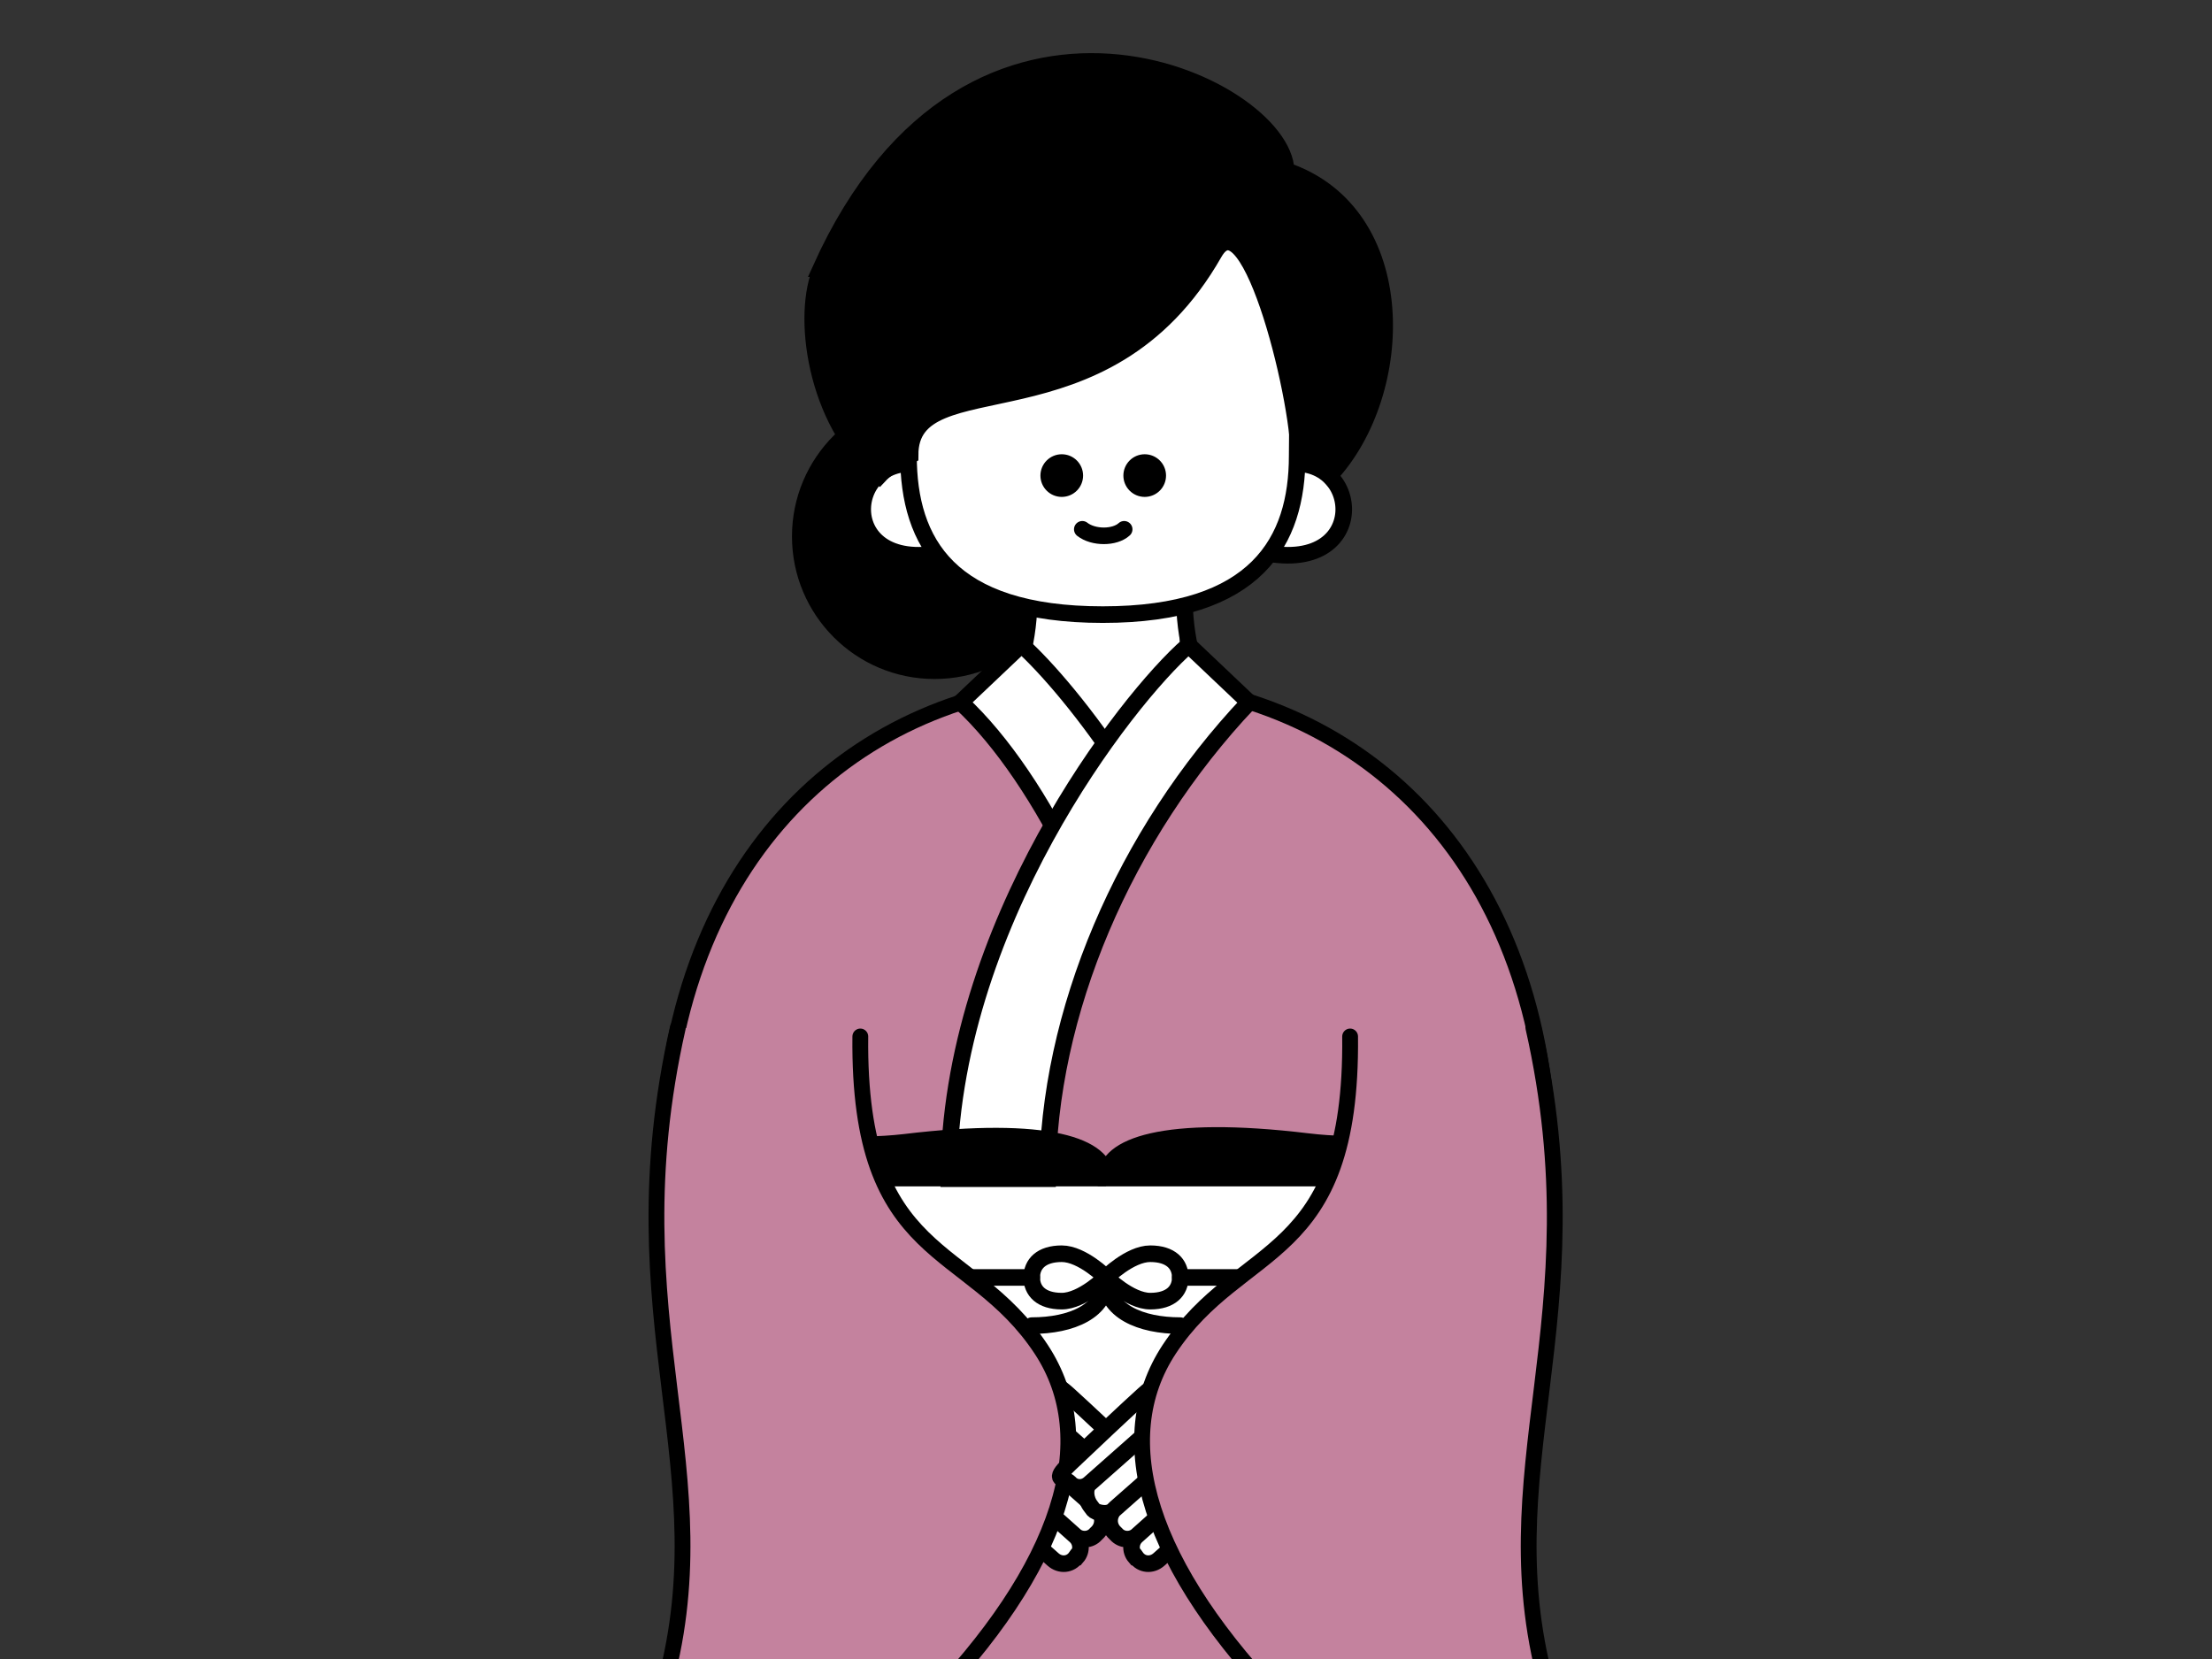
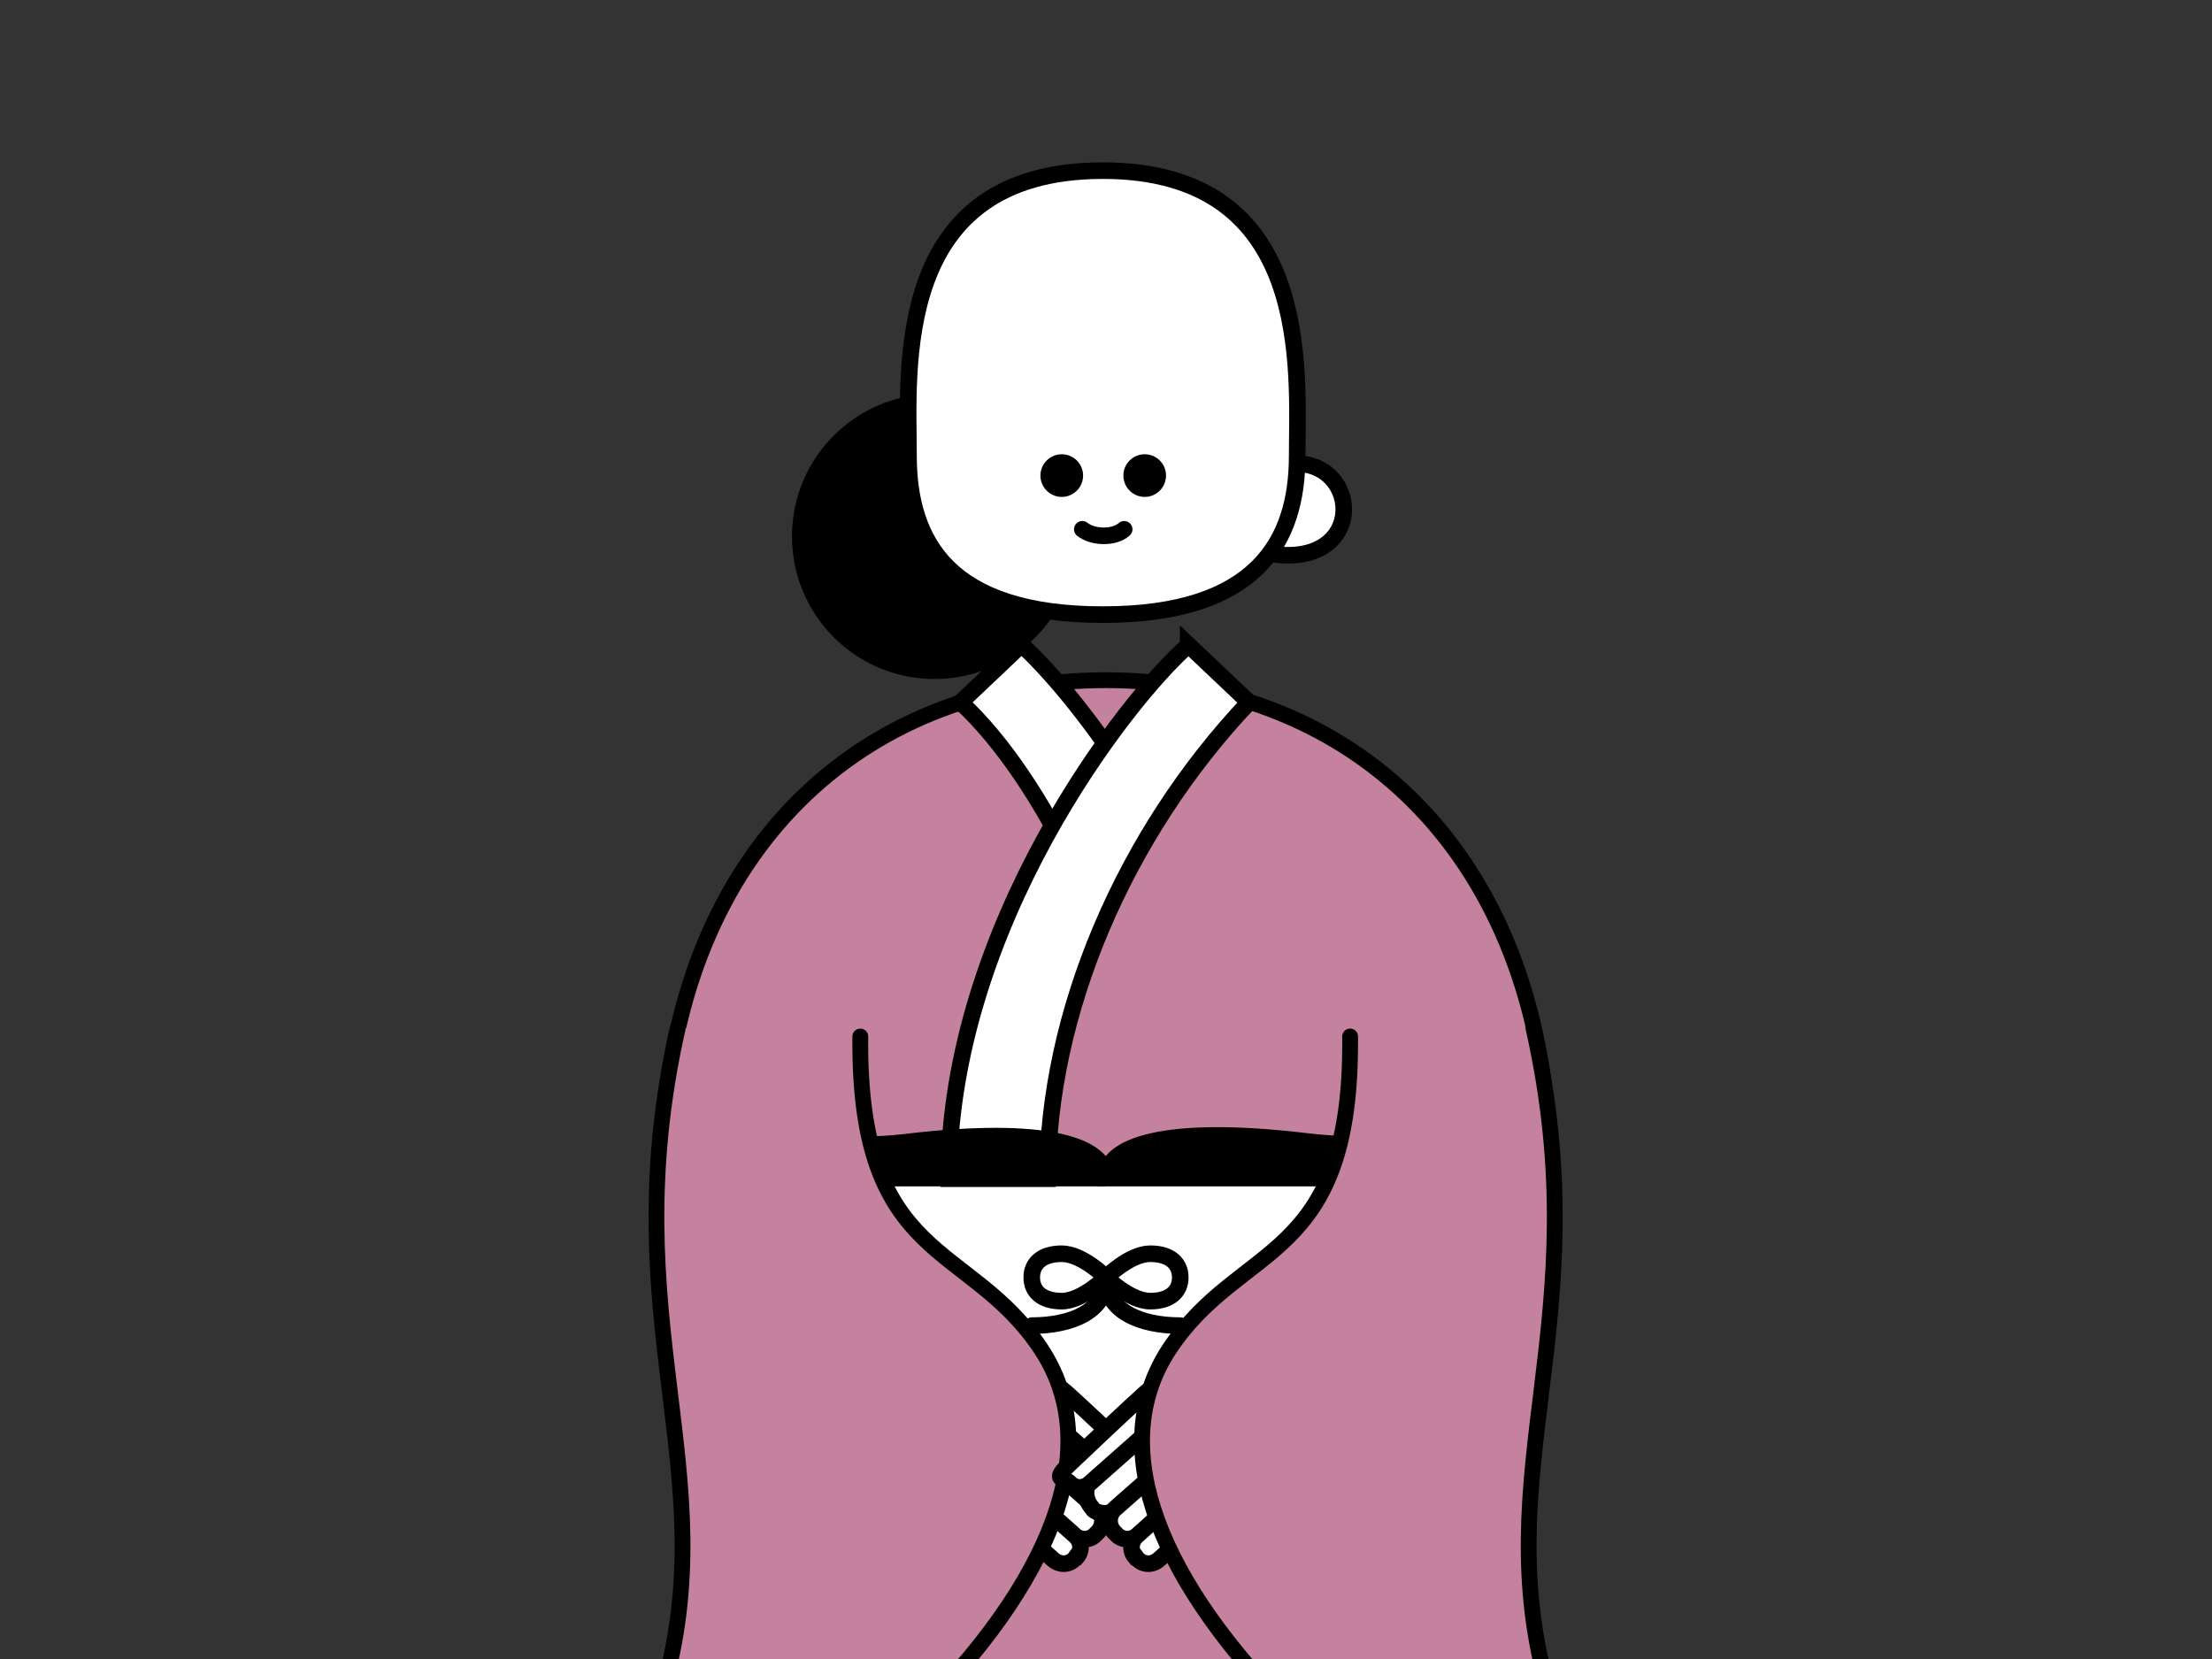
<svg xmlns="http://www.w3.org/2000/svg" id="_レイヤー_1" version="1.1" viewBox="0 0 280 210">
  <rect x="0" y="0" width="280" height="210" fill="#333333" stroke="none" />
  <defs>
    <style>
      .st0, .st1 {
        fill: none;
      }

      .st1, .st2, .st3, .st4 {
        stroke-width: 2.1px;
      }

      .st1, .st2, .st3, .st4, .st5 {
        stroke: #000;
        stroke-miterlimit: 10;
      }

      .st1, .st2, .st3, .st5 {
        stroke-linecap: round;
      }

      .st2, .st4 {
        fill: #fff;
      }

      .st5 {
        fill: #c4829e;
        stroke-width: 2px;
      }

      .st6 {
        clip-path: url(#clippath);
      }
    </style>
    <clipPath id="clippath">
      <rect class="st0" width="280" height="210" />
    </clipPath>
  </defs>
  <g class="st6">
    <g>
      <circle class="st3" cx="118.3" cy="67.9" r="17" />
      <g>
        <path class="st5" d="M196.2,149.1c0,5.6-.5,11.5-1.6,17.8-1.2,7.3-3.1,36.7-5.8,44.8h-97.6c-2.7-8.2-4.6-37.5-5.8-44.8-1-6.3-1.6-12.2-1.6-17.8s0-4.9.3-7.3c2.7-35.7,26.3-55.7,55.9-55.7s53.2,20,55.9,55.7c.2,2.4.3,4.8.3,7.3Z" />
-         <path class="st4" d="M149.8,75h-19.5c0,6.4-1.4,10.2-3.3,14.2,6.4,2.1,11.7,7.5,13.1,7.5s6.7-5.4,13.1-7.5c-1.9-4-3.3-7.9-3.3-14.2h-.1Z" />
        <path class="st4" d="M196.2,149.1c0,5.6-.5,11.5-1.6,17.8-1.2,7.3-3.1,15-5.8,23.2h-97.6c-2.7-8.2-4.6-15.9-5.8-23.2-1-6.3-1.6-12.2-1.6-17.8h112.4Z" />
        <g>
          <g>
            <path class="st4" d="M134.4,158.7c2.6,0,5.6,3,5.6,3,0,0-3,3-5.6,3s-3.8-1.3-3.8-3,1.2-3,3.8-3Z" />
            <path class="st4" d="M145.6,158.7c-2.6,0-5.6,3-5.6,3,0,0,3,3,5.6,3s3.8-1.3,3.8-3-1.2-3-3.8-3Z" />
            <path class="st1" d="M130.6,167.8c5,0,9.4-1.8,9.4-6" />
            <path class="st1" d="M149.4,167.8c-5,0-9.4-1.8-9.4-6" />
          </g>
-           <line class="st1" x1="149.4" y1="161.7" x2="194.6" y2="161.7" />
-           <line class="st1" x1="130.6" y1="161.7" x2="85.4" y2="161.7" />
        </g>
        <path class="st4" d="M144.1,100.4c-.4-.6-.8-1.2-1.2-1.8-5.3-8.3-10.6-14.3-13.6-17l-7.7,7.3c5.3,4.9,10.4,12.6,14.5,21.2.3.6.5,1.1.8,1.7" />
        <path class="st4" d="M150.4,81.6l7.7,7.3c-15.8,16.7-25.5,39.4-25.5,60.3h-12.5c0-31.9,22.5-60.7,30.3-67.5h0Z" />
        <g>
          <path class="st3" d="M196.2,149.1h-56.2c0-4,7.2-6.8,25.5-4.6,13.2,1.6,24.1-2.9,30.4-2.8.2,2.4.3,4.8.3,7.3h0Z" />
          <path class="st3" d="M140,149.1h-56.2c0-2.5,0-4.9.3-7.3,6.3-.1,17.2,4.3,30.4,2.8,18.2-2.2,25.5.5,25.5,4.6h0Z" />
        </g>
      </g>
      <g>
        <g>
          <g>
-             <path class="st4" d="M117.3,58.9c-10.8-2.4-11.9,15,3.5,10.7" />
            <path class="st4" d="M162,58.9c10.8-2.4,11.9,15-3.5,10.7" />
          </g>
          <path class="st4" d="M139.6,21.6c-26.8,0-24.6,25.2-24.6,36.1s5.1,20.1,24.6,20.1,24.6-9.3,24.6-20.1,2.1-36.1-24.6-36.1Z" />
          <g>
            <g>
              <circle cx="134.4" cy="60.2" r="2.7" />
              <circle cx="144.9" cy="60.2" r="2.7" />
            </g>
            <path class="st2" d="M137,67c1.4,1.1,4.1,1.1,5.3,0" />
          </g>
        </g>
-         <path class="st3" d="M104,34c-2.6,5.7-.9,19.2,7.3,26.2,1.4-1.5,3.9-2.6,3.9-2.6,0-12,24.6-1.2,38.5-25.6,4.5-7.8,11.2,20,10.7,26.6,2.5,0,3.9,1.6,3.9,1.6,9.8-10.5,10.4-33.2-5.5-38.6-.3-10.9-39.8-29.9-58.9,12.4h0Z" />
      </g>
      <g>
        <g>
          <path class="st2" d="M116.8,177.7c2.3,2.1,5.8,3.4,10.6-.6,3.9-3.1,5.2-2.9,7.8-.6,2,1.8,7.1,6.6,9.4,8.8.7.6.7,1.7,0,2.4h0c-.6.7-1.7.8-2.5.1l-7.8-6.9,7.8,6.9c.6.5.6,1.9-.2,2.9l-.3.4c-.2.3-1.7.8-2.5.1l-7.8-6.9,7.5,6.6c.9.8,1,2.1.2,3l-.3.3c-.7.8-1.9.8-2.6.2l-7.5-6.7,7.5,6.7c.8.7.9,1.9.2,2.7h-.1c-.7,1-2,1.1-2.9.3l-6.3-5.6c-.6-.5-1.5-.5-2.2,0-5.5,4.5-11-.4-16.3-5.1" />
          <path class="st5" d="M85.8,130.1c-8.4,37.2,6.2,56.1-2,84.3-5.2,17.9,15.2,20.3,33,2,17.8-18.2,22.5-34.2,15-45.6-9.1-13.8-23.2-10.7-22.9-39.6" />
        </g>
        <g>
          <path class="st2" d="M163.2,177.7c-2.3,2.1-5.8,3.4-10.6-.6-3.9-3.1-5.2-2.9-7.8-.6-2,1.8-7.1,6.6-9.4,8.8s-.7,1.7,0,2.4h0c.6.7,1.7.8,2.5.1l7.8-6.9-7.8,6.9c-.6.5-.6,1.9.2,2.9l.3.4c.2.3,1.7.8,2.5.1l7.8-6.9-7.5,6.6c-.9.8-1,2.1-.2,3l.3.3c.7.8,1.9.8,2.6.2l7.5-6.7-7.5,6.7c-.8.7-.9,1.9-.2,2.7h.1c.7,1,2,1.1,2.9.3l6.3-5.6c.6-.5,1.5-.5,2.2,0,5.5,4.5,11-.4,16.3-5.1" />
          <path class="st5" d="M194.1,130.1c8.4,37.2-6.2,56.1,2,84.3,5.2,17.9-15.3,20.3-33.1,2-17.8-18.2-22.5-34.2-15-45.6,9.1-13.8,23.2-10.7,22.9-39.6" />
        </g>
      </g>
    </g>
  </g>
</svg>